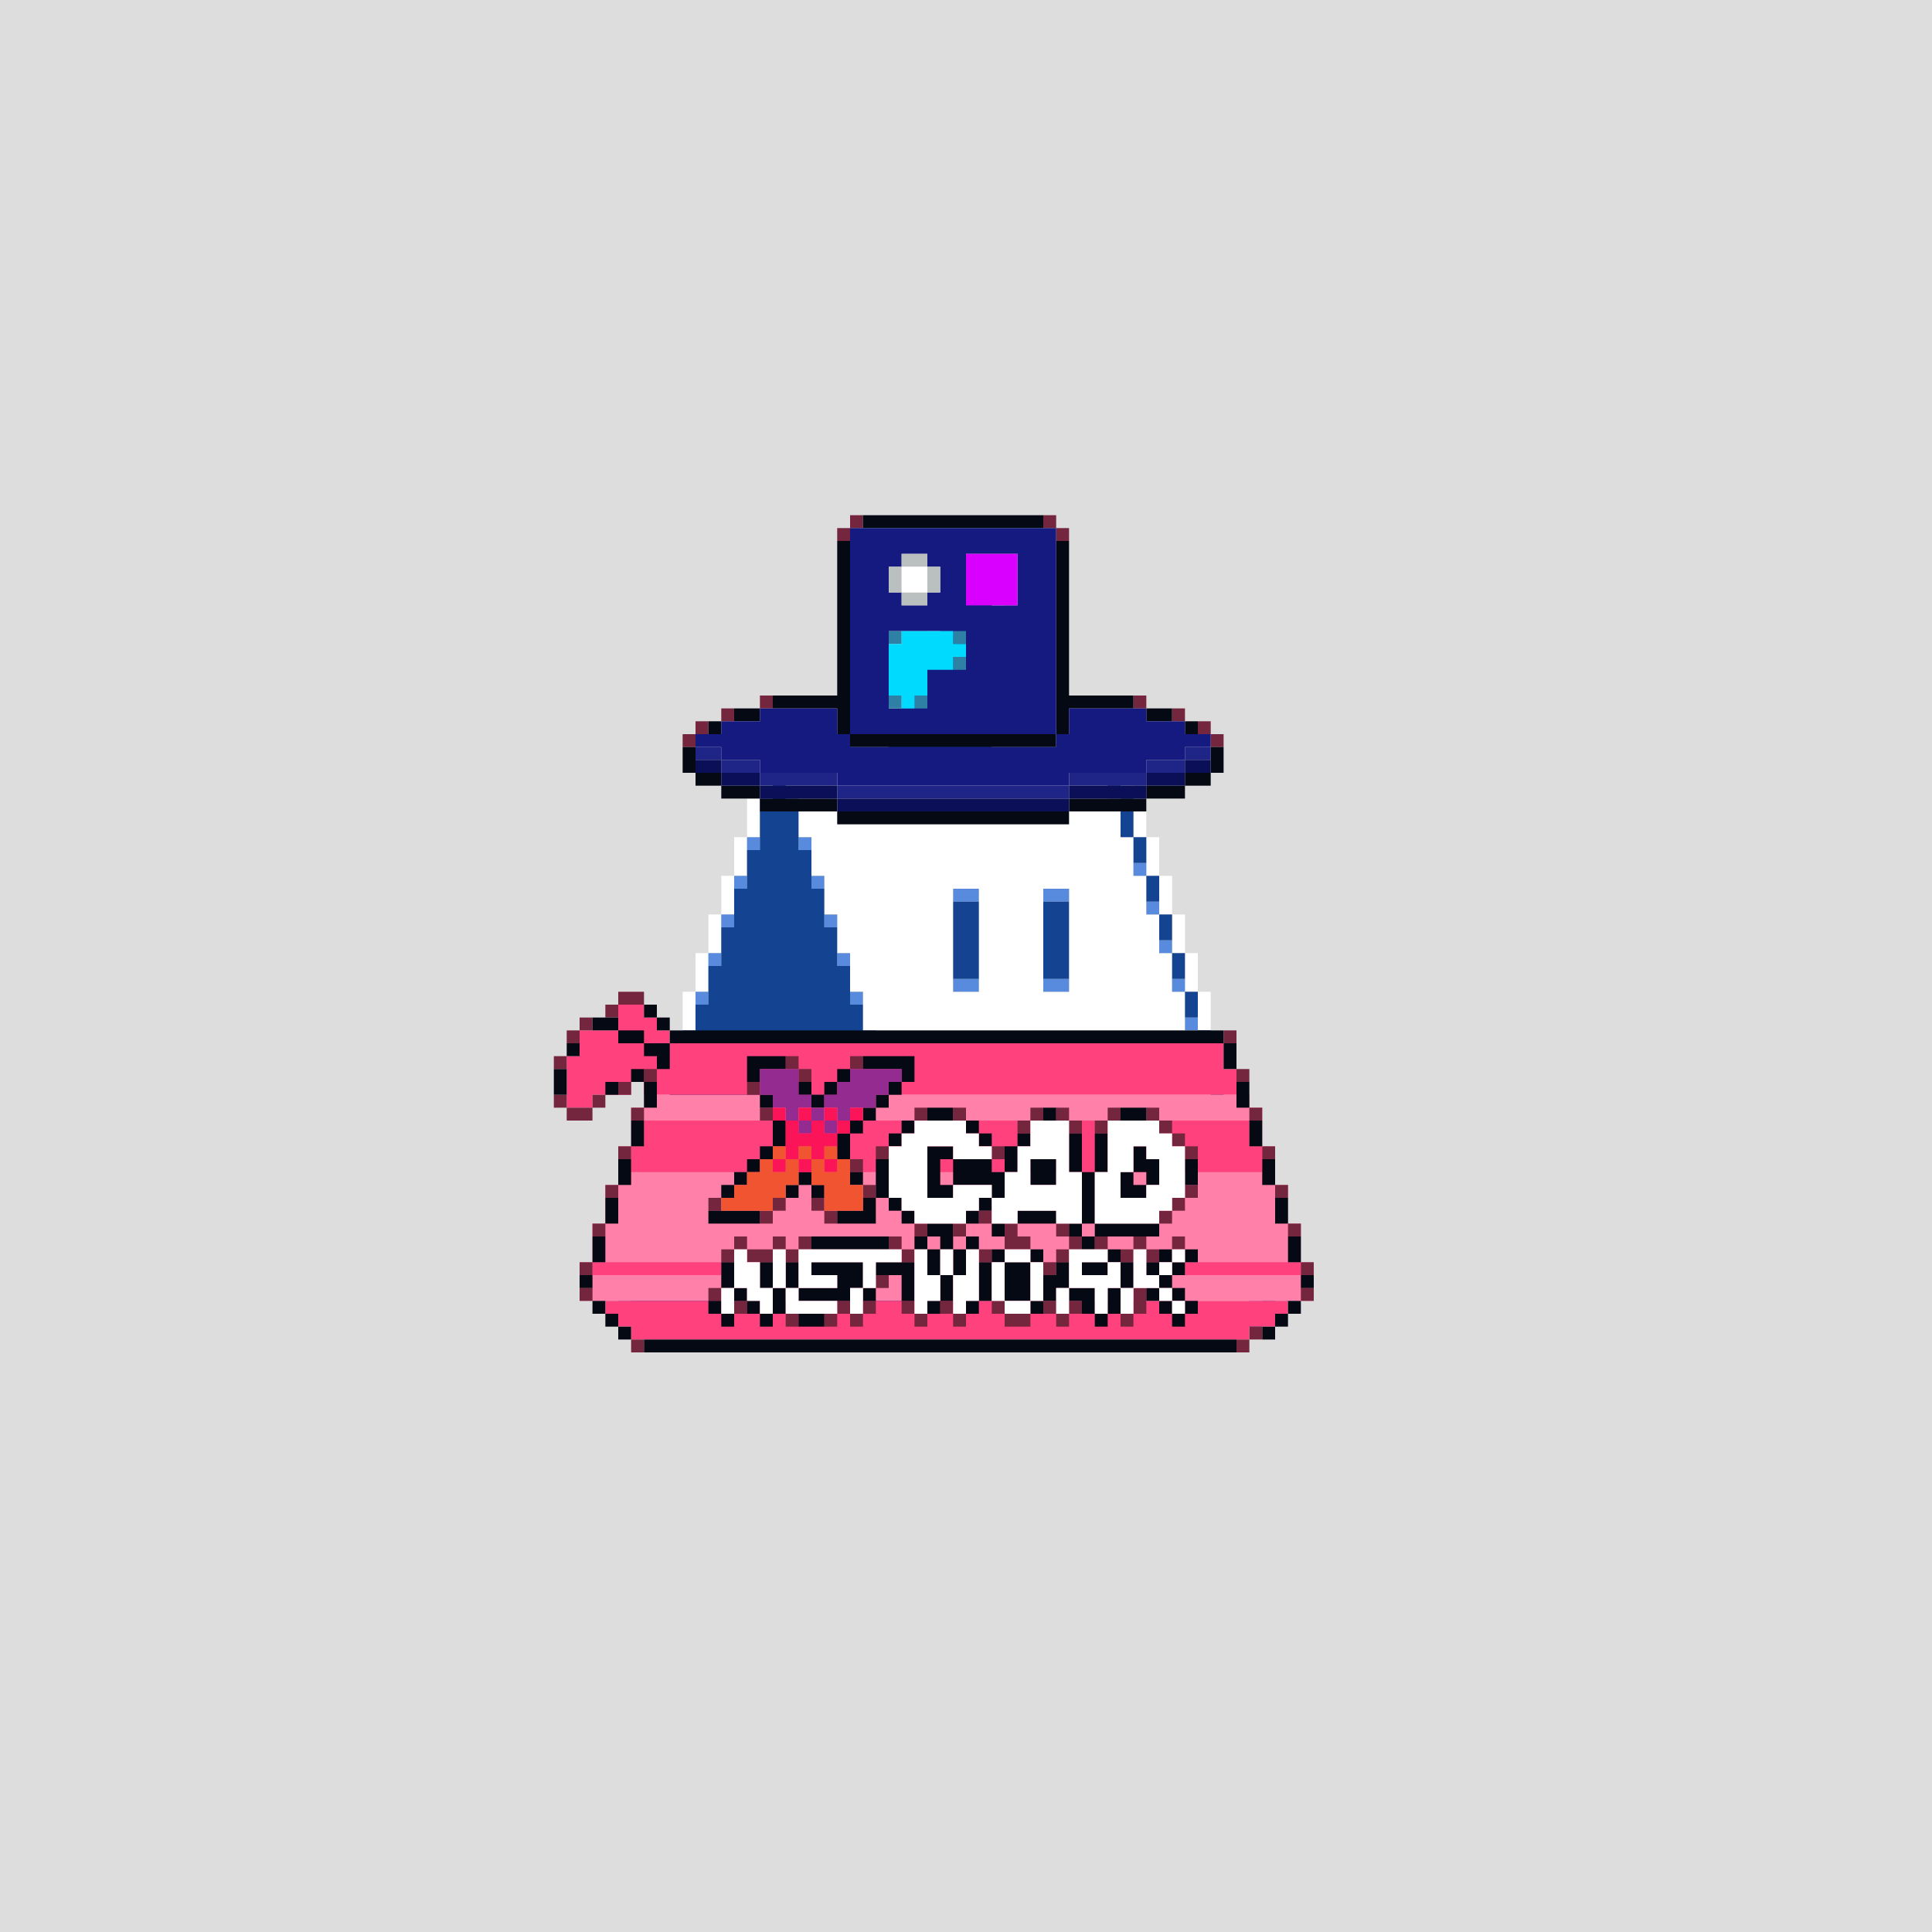
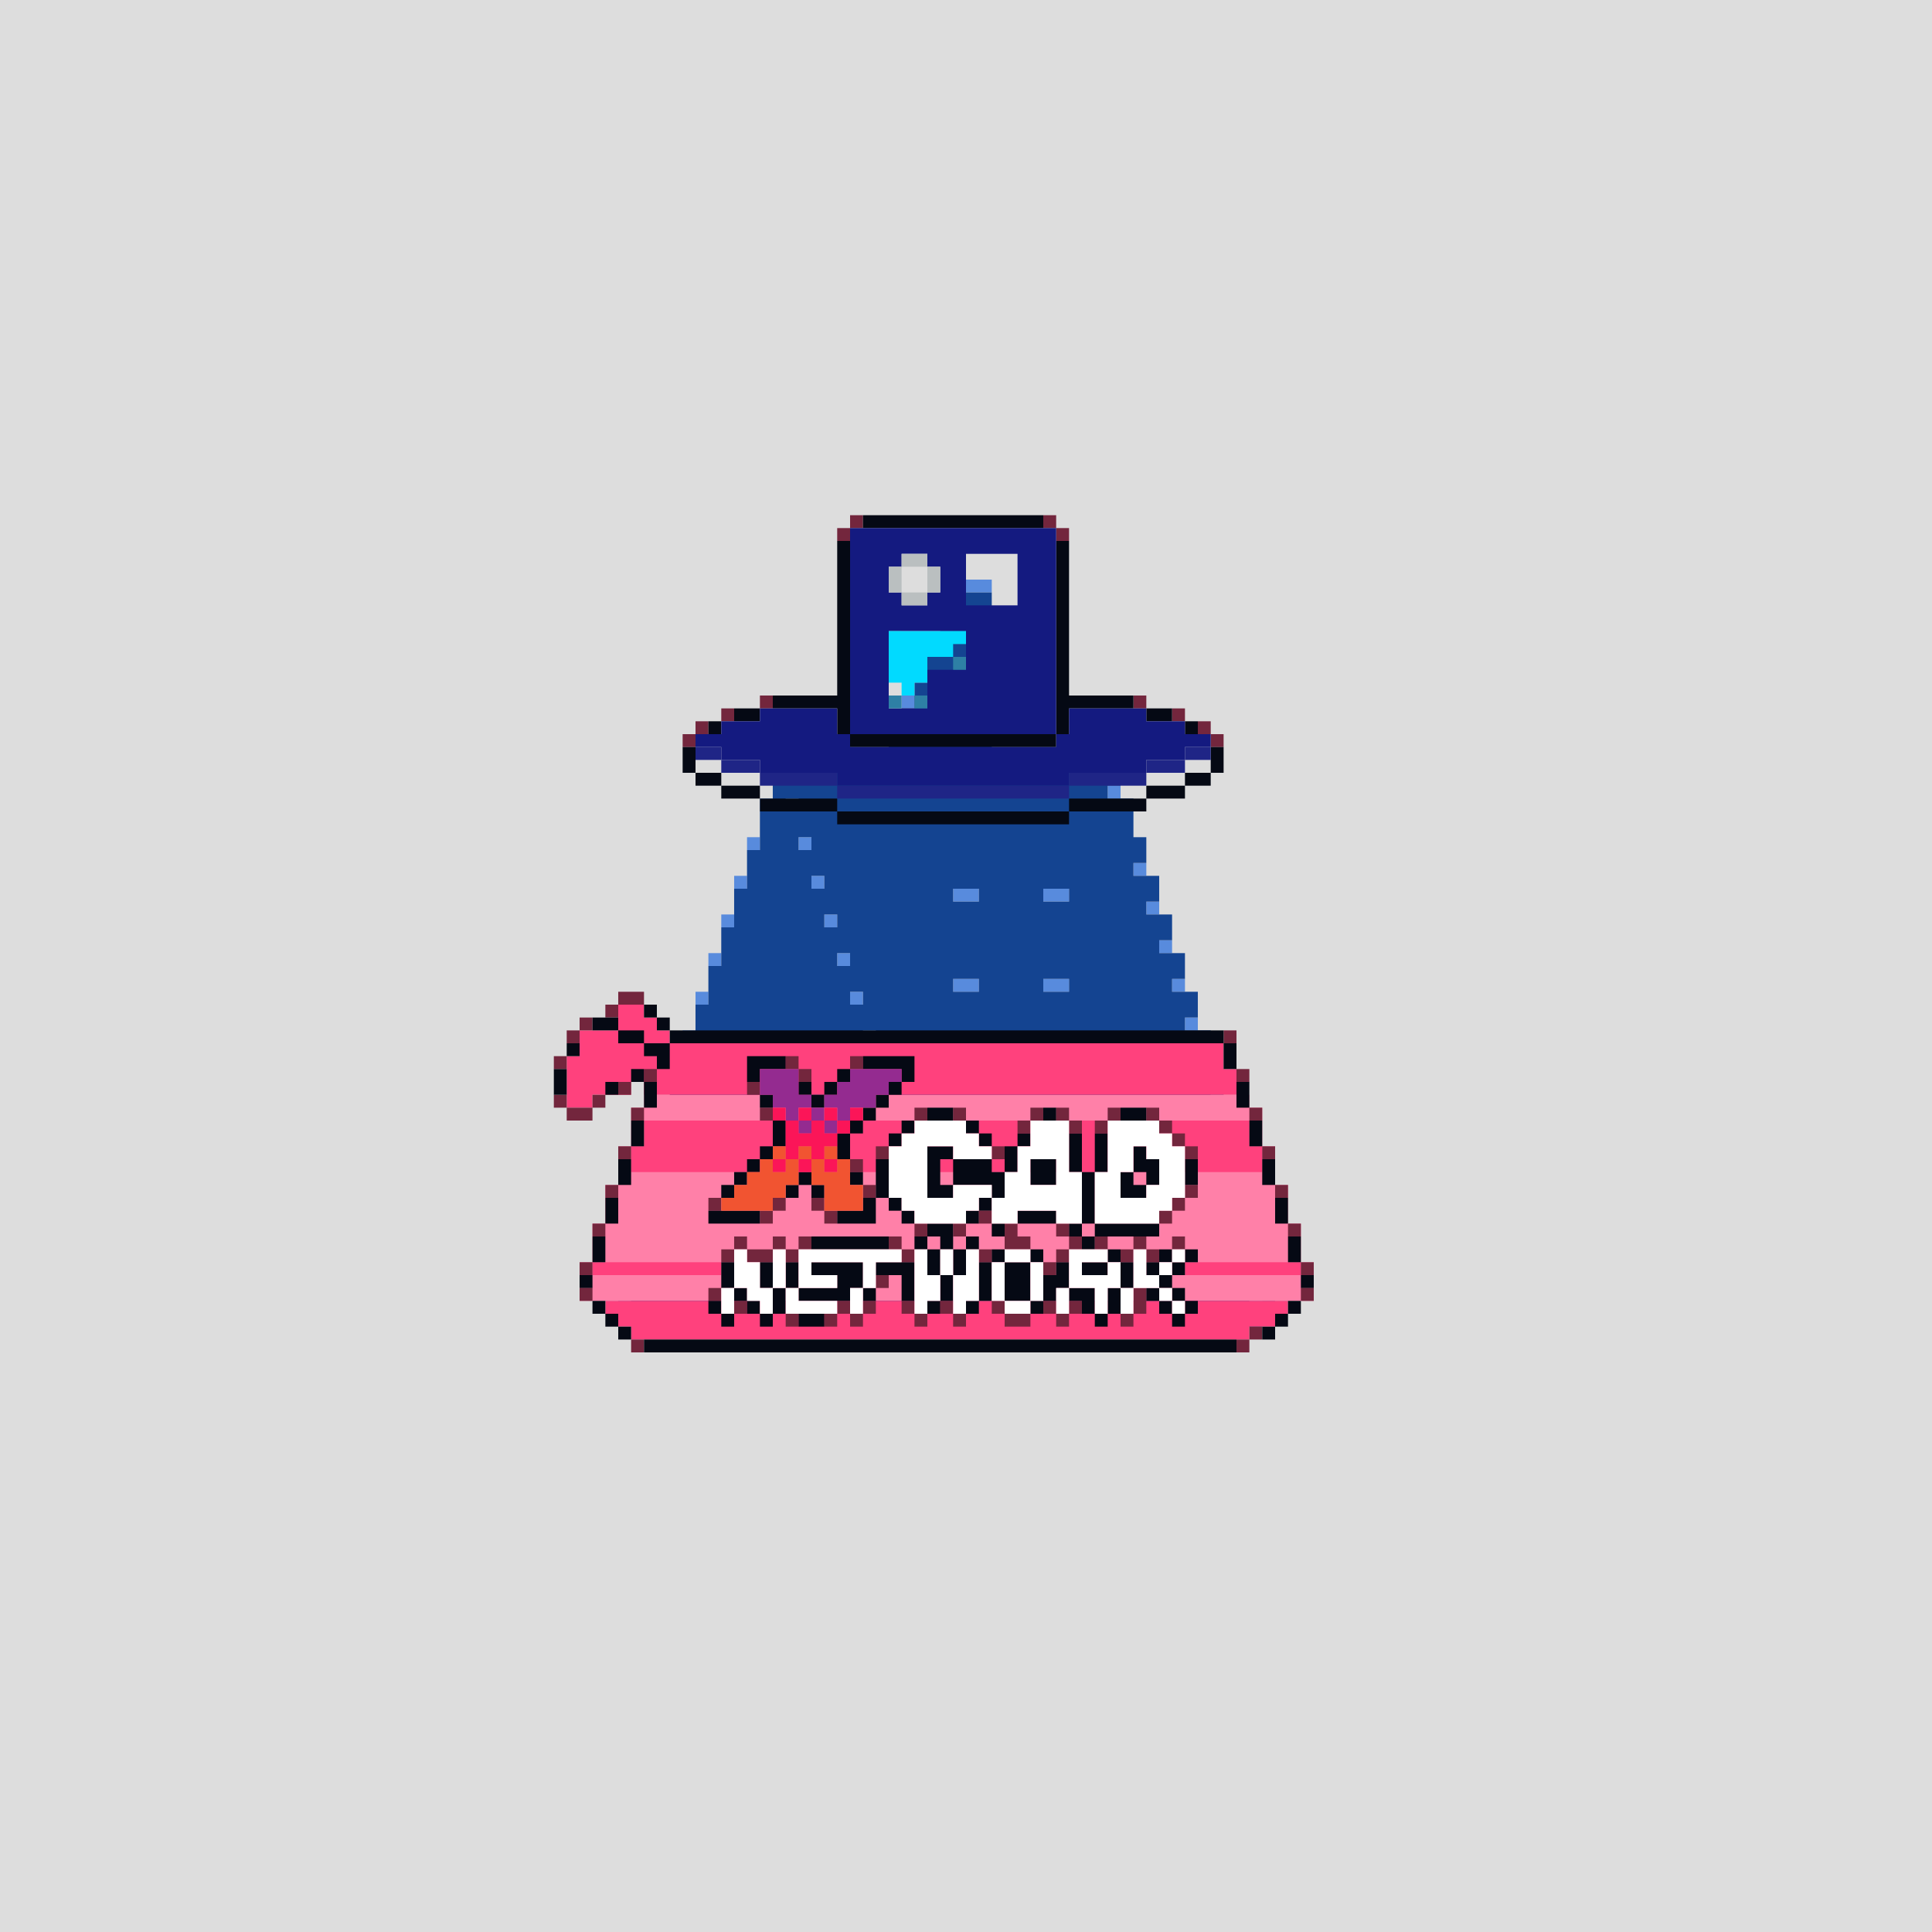
<svg xmlns="http://www.w3.org/2000/svg" buffered-rendering="static" width="1200px" height="1200px" viewBox="0,0,1200,1200">
  <rect x="0" y="0" width="1200" height="1200" fill="#808080" stroke="none" />
  <defs>
    <g id="bk">
      <path fill="#ddd" d="m0,0h1200v1200h-1200z" />
    </g>
    <g id="bd">
-       <path fill="#fff" d="m600,352h16v8h8v96h64v8h8v8h8v24h8v24h8v24h8v24h8v24h8v24h8v24h8v24h8v24h8v24h8v24h8v24h8v24h8v24h-8v8h-8v8h-8v8h-392v-8h-8v-8h-8v-8h-8v-24h8v-24h8v-24h8v-24h8v-24h8v-24h8v-24h8v-24h8v-24h8v-24h8v-24h8v-24h8v-24h8v-24h8v-8h8v-8h56v-8h8v-16h8v-16h8v-16h8v-16h8v-16h8v-8h8zm1,8h-1v8h-8v16h-8v16h-8v16h-8v16h-8v16h-8v16h-64v8h-8v24h-8v24h-8v24h-8v24h-8v24h-8v24h-8v24h-8v24h-8v24h-8v24h-8v24h-8v24h-8v24h-8v24h8v8h8v8h392v-8h8v-8h8v-24h-8v-24h-8v-24h-8v-24h-8v-24h-8v-24h-8v-24h-8v-24h-8v-24h-8v-24h-8v-24h-8v-24h-8v-24h-8v-24h-8v-8h-72v-104z" />
      <path fill="#588bdd" d="m600,360h16v8h-16v8h-8v-8h8zm-16,24h8v8h-8zm-8,16h8v8h-8zm-8,16h8v8h-8zm-8,16h8v8h-8zm-8,16h8v8h-8zm-64,24h16v8h-16zm192,0h8v8h-8zm8,16h8v8h-8zm-216,8h8v8h-8zm16,0h8v8h-8zm-24,24h8v8h-8zm32,0h8v8h-8zm208,16h8v8h-8zm-248,8h8v8h-8zm48,0h8v8h-8zm88,8h16v8h-16zm56,0h16v8h-16zm64,8h8v8h-8zm-264,8h8v8h-8zm64,0h8v8h-8zm208,16h8v8h-8zm-280,8h8v8h-8zm80,0h8v8h-8zm72,16h16v8h-16zm56,0h16v8h-16zm80,0h8v8h-8zm-296,8h8v8h-8zm96,0h8v8h-8zm208,16h8v8h-8zm-312,8h8v8h-8zm112,0h8v8h-8zm208,16h8v8h-8zm-328,8h8v8h-8zm128,0h8v8h-8zm208,16h8v8h-8zm-344,8h8v8h-8zm144,0h8v8h-8zm208,16h8v8h-8zm-360,8h8v8h-8zm160,0h8v8h-8zm208,16h8v8h-8zm-376,8h8v8h-8zm176,0h8v8h-8zm208,16h8v8h-8zm-392,8h8v8h-8zm192,0h8v8h-8zm96,16h8v8h-8zm24,0h8v8h-8zm88,0h8v8h-8zm-408,8h8v8h-8zm208,0h8v8h-8zm-208,16h8v8h8v8h8v8h-8v-8h-8v-8h-8zm216,0h8v8h-8zm192,0h8v8h-8v8h-8v-8h8zm-176,8h8v8h-8z" />
      <path fill="#144491" d="m600,368h16v96h72v8h8v16h-8v8h16v24h8v16h-8v8h16v16h-8v8h16v16h-8v8h16v16h-8v8h16v16h-8v8h16v16h-8v8h16v16h-8v8h16v16h-8v8h16v16h-8v8h16v16h-8v8h16v16h-8v8h16v24h-8v8h-8v8h-384v-8h-8v-8h-8v-8h-8v-8h8v-24h8v-24h8v-24h8v-24h8v-24h8v-24h8v-24h8v-24h8v-24h8v-24h8v-24h8v-24h8v-32h8v-8h64v-8h8v-16h8v-16h8v-16h8v-16h8v-16h8zm-111,104h-1v8h16v-8zm192,0h-1v8h8v-8zm-192,24h-1v8h8v-8zm8,24h-1v8h8v-8zm8,24h-1v8h8v-8zm88,8h-1v8h16v-8zm56,0h-1v8h16v-8zm-136,16h-1v8h8v-8zm8,24h-1v8h8v-8zm72,16h-1v8h16v-8zm56,0h-1v8h16v-8zm-120,8h-1v8h8v-8zm8,24h-1v8h8v-8zm8,24h-1v8h8v-8zm8,24h-1v8h8v-8zm8,24h-1v8h8v-8zm8,24h-1v8h8v-8zm8,24h-1v8h8v-8zm96,16h-1v8h8v-8zm24,0h-1v8h8v-8zm-112,8h-1v8h8v-8zm8,16h-1v8h8v-8zm192,0h-1v8h8v-8zm-176,8h-1v8h8v-8zm168,0h-1v8h8v-8z" />
    </g>
    <g id="h">
      <path fill="#73263d" d="m528,320h8v8h-8v8h-8v-8h8zm120,0h8v8h8v8h-8v-8h-8zm-176,112h8v8h-8zm232,0h8v8h-8zm-256,8h8v8h-8zm280,0h8v8h-8zm-296,8h8v8h-8v8h-8v-8h8zm312,0h8v8h8v8h-8v-8h-8z" />
      <path fill="#050914" d="m536,320h112v8h-112zm-16,16h8v120h128v-120h8v96h40v8h-40v16h-8v8h-128v-8h-8v-16h-40v-8h40zm-64,104h16v8h-16zm256,0h16v8h-16zm-272,8h8v8h-8zm296,0h8v8h-8zm-312,16h8v16h16v8h24v8h48v8h144v-8h48v-8h24v-8h16v-16h8v16h-8v8h-16v8h-24v8h-48v8h-144v-8h-48v-8h-24v-8h-16v-8h-8z" />
      <path fill="#141a80" d="m528,328h128v128h8v-16h48v8h24v8h16v8h-16v8h-24v8h-48v8h-144v-8h-48v-8h-24v-8h-16v-8h16v-8h24v-8h48v16h8zm33,16h-1v8h-8v16h8v8h16v-8h8v-16h-8v-8zm40,0h-1v32h32v-32zm-48,48h-1v48h24v-24h24v-24zm-24,64h-1v8h128v-8z" />
      <path fill="#babfc0" d="m560,344h16v8h8v16h-8v8h-16v-8h-8v-16h8zm1,8h-1v16h16v-16z" />
-       <path fill="#d900ff" d="m600,344h32v32h-32z" />
-       <path fill="#fff" d="m560,352h16v16h-16z" />
      <path fill="#2e80a5" d="m552,392h8v8h-8zm40,0h8v8h-8zm0,16h8v8h-8zm-40,24h8v8h-8zm16,0h8v8h-8z" />
-       <path fill="#01daff" d="m560,392h32v8h8v8h-8v8h-16v16h-8v8h-8v-8h-8v-32h8z" />
+       <path fill="#01daff" d="m560,392h32h8v8h-8v8h-16v16h-8v8h-8v-8h-8v-32h8z" />
      <path fill="#1f2586" d="m432,464h16v8h24v8h48v8h144v-8h48v-8h24v-8h16v8h-16v8h-24v8h-48v8h-144v-8h-48v-8h-24v-8h-16z" />
-       <path fill="#0a0f58" d="m432,472h16v8h24v8h48v8h144v-8h48v-8h24v-8h16v8h-16v8h-24v8h-48v8h-144v-8h-48v-8h-24v-8h-16z" />
    </g>
    <g id="e">
      <path fill="#ff80a8" d="m400,680h376v8h8v24h8v24h8v24h8v24h8v24h-456v-24h8v-24h8v-24h8v-24h8v-24h8z" />
      <path fill="#ff417d" d="m384,624h16v8h8v8h8v8h344v16h8v16h-368v-8h-8v8h-24v8h-16v-32h8v-16h24zm16,72h376v16h8v16h-392v-16h8zm-32,88h80v8h-80zm368,0h72v8h-72zm-360,24h424v8h-8v8h-16v8h-384v-8h-8v-8h-8z" />
      <path fill="#73263d" d="m384,616h16v8h-16v8h-8v-8h8zm-24,16h8v8h-8v8h-8v-8h8zm400,8h8v8h-8zm-416,16h8v8h-8zm144,0h8v8h8v8h-8v-8h-8zm40,0h8v8h-8zm-128,8h8v8h-8zm368,0h8v8h-8zm-384,8h8v8h-8zm80,0h8v8h-8zm-120,8h8v8h16v-8h8v8h-8v8h-16v-8h-8zm48,8h8v8h-8zm80,0h8v8h-8zm96,0h8v8h-8zm24,0h8v8h-8zm48,0h8v8h-8v8h-8v-8h8zm16,0h8v8h8v8h-8v-8h-8zm32,0h8v8h-8v8h-8v-8h8zm24,0h8v8h8v8h8v8h8v8h-8v-8h-8v-8h-8v-8h-8zm64,0h8v8h-8zm-392,24h8v8h-8zm160,0h8v8h-8zm72,0h8v8h-8zm168,0h8v8h-8zm-256,8h8v8h-8zm-152,16h8v8h-8zm160,0h8v8h-8zm200,0h8v8h-8v8h-8v8h-8v-8h8v-8h8zm56,0h8v8h-8zm-352,8h8v8h-8zm40,0h8v8h-8v8h-8v-8h8zm24,0h8v8h8v8h-8v-8h-8zm104,8h8v8h-8zm-240,8h8v8h-8zm200,0h8v8h-8zm24,0h8v8h-8zm32,0h8v8h8v8h-16zm32,0h8v8h8v8h-8v8h-8v8h-8v-8h8v-8h8v-8h-8zm144,0h8v8h-8zm-344,8h8v8h16v-8h8v8h8v-8h8v8h-8v8h-8v-8h-8v8h-16v-8h-8v8h-8v-8h8zm96,0h8v8h8v8h-8v-8h-8zm128,0h8v8h-8zm24,0h8v8h8v8h-8v-8h-8v8h-8v-8h8zm24,0h8v8h-8zm-120,8h8v8h-8zm-248,8h8v8h-8zm448,0h8v8h-8zm-264,8h8v8h-8zm-184,8h8v8h-8zm80,0h8v8h-8zm264,0h8v16h-8v8h-8v-8h8zm104,0h8v8h-8zm-352,8h8v8h-8zm64,0h8v8h8v-8h8v8h-8v8h-8v-8h-8v8h-8v-8h8zm40,0h8v8h8v8h-8v-8h-8zm24,0h8v8h8v8h-8v-8h-8zm32,0h8v8h16v8h-16v-8h-8zm32,0h8v8h8v-8h8v8h-8v8h-8v-8h-8zm-160,8h8v8h-8zm288,8h8v8h-8v8h-8v-8h8zm-384,8h8v8h-8z" />
      <path fill="#050914" d="m400,624h8v8h8v8h344v8h8v16h-8v-16h-344v16h-8v-8h-8v-8h-16v-8h-16v-8h16v8h16v8h16v-8h-8v-8h-8zm-48,24h8v8h-8zm112,8h24v8h-16v8h-8zm72,0h32v16h-8v8h-8v8h-8v8h-8v8h-8v16h-8v-16h8v-8h8v-8h8v-8h8v-8h8v-8h-24zm-192,8h8v16h-8zm48,0h8v8h8v16h-8v-16h-8zm128,0h8v8h-8v8h-8v8h-8v-8h-8v-8h8v8h8v-8h8zm-144,8h8v8h-8zm392,0h8v16h-8zm-296,8h8v8h-8zm104,8h16v8h-16zm72,0h8v8h-8zm48,0h16v8h-16zm-304,8h8v16h-8zm88,0h8v16h-8v8h-8v8h-8v8h-8v8h-8v-8h8v-8h8v-8h8v-8h8zm80,0h8v8h-8v8h-8v-8h8zm40,0h8v8h8v8h-8v-8h-8zm176,0h8v16h-8zm-144,8h8v8h-8v16h-8v16h-8v8h-8v8h-8v-8h8v-8h8v-8h-24v8h-16v-32h16v8h24v8h8v-16h8zm32,0h8v24h8v-24h8v24h-8v32h40v8h-40v8h-8v-8h-8v-8h8v-32h-8zm40,8h8v8h8v16h-8v8h-16v-16h8zm-119,8h-1v16h8v-16zm-201,0h8v16h-8zm160,0h8v24h8v8h8v8h-8v-8h-8v-8h-8v16h-24v-8h16v-8h8zm96,0h16v16h-16zm96,0h8v16h-8zm48,0h8v16h-8zm-79,8h-1v8h8v-8zm-209,0h8v8h8v8h-8v-8h-8v8h-8v-8h8zm32,0h8v8h-8zm-152,16h8v16h-8zm416,0h8v16h-8zm-352,8h32v8h-32zm192,0h24v8h-24zm41,8h-1v8h8v-8zm-97,0h16v16h8v-8h8v8h-8v16h-8v16h-8v8h-8v-8h8v-16h-8v-16h-8v-8h8zm40,0h8v8h-8zm-39,8h-1v8h8v-8zm-209,0h8v16h-8zm136,0h48v8h-48zm296,0h8v16h-8zm-215,8h-1v16h8v-16zm31,0h8v8h16v-8h8v8h-8v24h8v-16h8v-8h8v16h16v16h8v-16h8v-16h-8v8h-16v-8h16v-8h8v8h8v16h-8v16h-8v8h-8v-8h-8v-8h-8v-8h-8v8h-8v8h-8v-8h-16v-24h-8v24h-8v8h-8v-8h8v-24h8zm104,0h8v8h8v-8h8v8h-8v8h-8v8h8v8h8v8h-8v8h-8v-8h-8v-8h-8v-8h8v-8h-8v-8h8zm1,8h-1v8h8v-8zm-273,0h8v16h8v8h8v8h8v-16h-8v-16h8v16h8v-16h8v16h24v-8h-16v-8h32v16h8v8h-8v-8h-8v8h-32v-8h-8v16h-8v8h-8v-8h-8v-8h-8v-8h-8zm96,0h24v24h-8v-16h-16zm-184,8h8v8h-8zm448,0h8v8h-8zm-87,8h-1v8h8v-8zm8,8h-1v8h8v-8zm-361,0h8v8h8v8h8v8h-8v-8h-8v-8h-8zm72,0h8v8h8v8h-8v-8h-8zm360,0h8v8h-8v8h-8v8h-8v-8h8v-8h8zm-304,8h16v8h-16zm-96,16h368v8h-368z" />
      <path fill="#942b90" d="m472,664h24v16h8v8h8v-8h8v-8h8v-8h32v8h-8v8h-8v8h-16v8h-8v8h-8v-8h-8v8h-8v-8h-8v-8h-8v-8h-8zm25,24h-1v8h8v-8zm16,0h-1v8h8v-8z" />
      <path fill="#fb1558" d="m480,688h8v8h8v-8h8v8h8v-8h8v8h8v-8h8v8h-8v8h-8v8h-8v8h8v8h-8v-8h-8v8h-8v-8h-8v8h-8v-8h8v-24h-8zm17,8h-1v8h8v-8zm16,0h-1v8h8v-8zm-16,16h-1v8h8v-8z" />
      <path fill="#fff" d="m568,696h32v8h8v8h8v8h-24v-8h-16v32h16v-8h24v8h8v-16h8v-16h8v-16h24v32h8v32h-16v-8h-24v8h-16v-16h-8v8h-8v8h-32v-8h-8v-8h-8v-32h8v-8h8zm120,0h32v8h8v8h8v32h-8v8h-8v8h-40v-32h8zm17,16h-1v16h-8v16h16v-8h8v-16h-8v-8zm-64,8h-1v16h16v-16zm-185,56h8v8h8v16h8v-24h8v24h8v-24h64v8h-16v16h-8v16h-8v-16h8v-16h-32v8h16v8h-24v8h24v8h-32v-16h-8v16h-8v-8h-8v-8h-8v16h-8v-16h8zm112,0h8v16h8v-16h8v16h8v-16h8v32h-8v8h-8v-24h-8v16h-8v8h-8zm56,0h16v8h8v24h-8v8h-16v-8h-8v-24h8zm40,0h24v8h8v16h8v-24h8v16h8v-8h8v-8h8v8h-8v8h-8v8h8v8h8v8h-8v-8h-8v-8h-16v16h-8v-16h-8v16h-8v-16h-16v16h-8v-16h8zm-39,8h-1v24h16v-24zm48,0h-1v8h16v-8z" />
      <path fill="#f15431" d="m480,712h8v8h8v-8h8v8h8v-8h8v8h8v16h8v16h-24v-16h-8v-16h-8v16h-8v8h-8v8h-32v-8h8v-8h8v-8h8v-8h8zm1,8h-1v8h8v-8zm32,0h-1v8h8v-8z" />
    </g>
    <g id="f">
-       <path fill="#fff" d="m504,472h176v8h8v16h8v24h8v24h8v24h8v24h8v24h8v24h8v24h8v24h8v8h-200v-8h-8v-24h-8v-24h-8v-24h-8v-24h-8v-24h-8v-24h-8v-24h-8v-24h-8v-16h16zm89,80h-1v64h16v-64zm56,0h-1v64h16v-64zm-89,152h200v8h8v24h8v24h8v24h8v16h-8v8h-8v8h-160v-8h-16v-8h-8v-16h-8v-24h-8v-24h-8v-24h-8zm113,64h-1v16h8v-16zm24,0h-1v16h8v-16z" />
-     </g>
+       </g>
  </defs>
  <use href="#bk" />
  <use href="#bd" />
  <use href="#f" />
  <use href="#h" />
  <use href="#e" />
</svg>